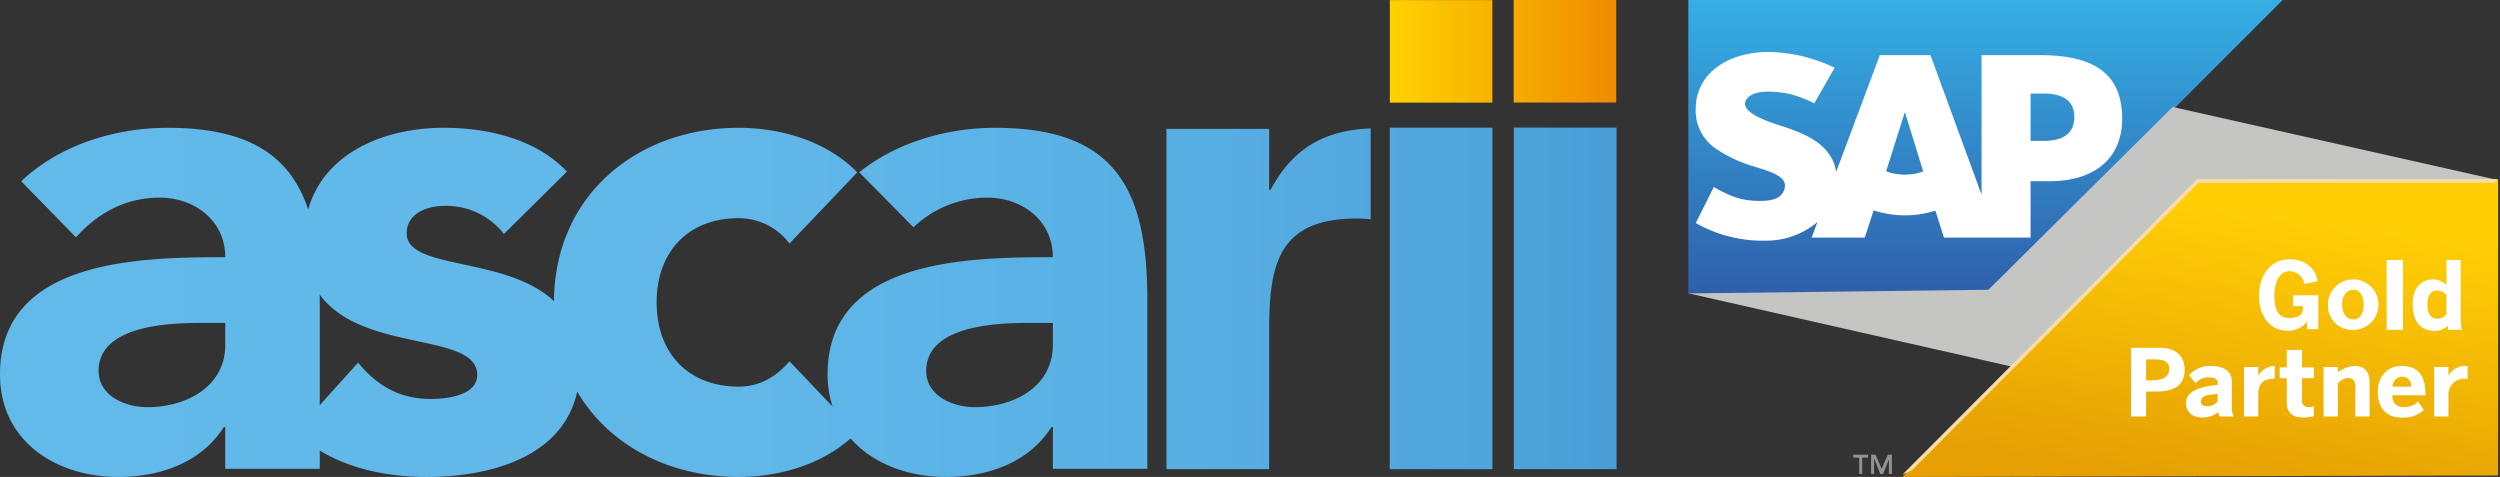
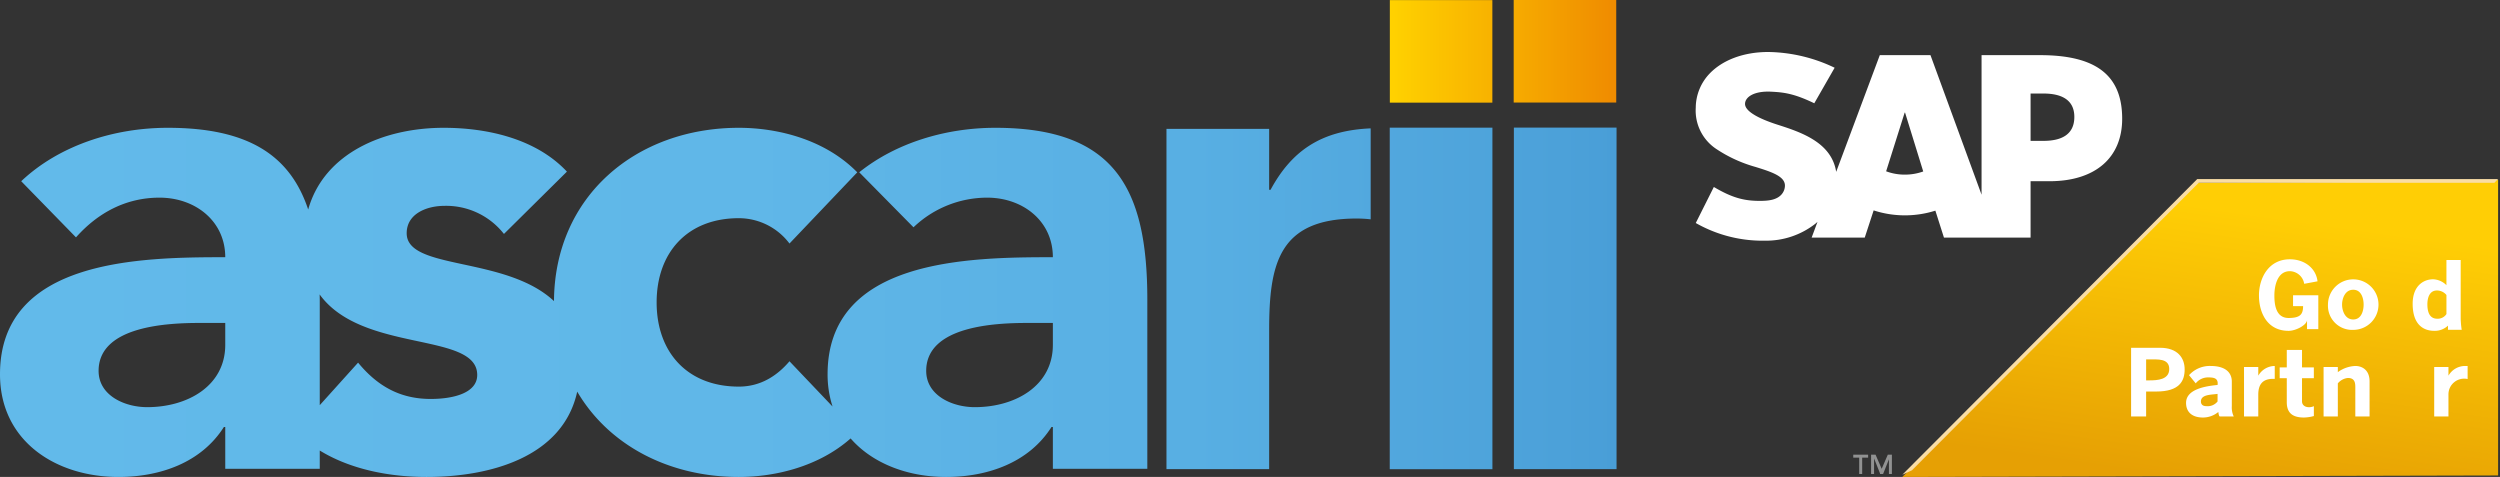
<svg xmlns="http://www.w3.org/2000/svg" id="Layer_1" data-name="Layer 1" viewBox="0 0 594.366 113.397">
  <rect x="0" y="0" width="594.366" height="113.397" fill="#333333" stroke="none" />
  <defs>
    <style>
      .cls-1 {
        fill: url(#New_Gradient_Swatch_2);
      }

      .cls-2 {
        fill: url(#New_Gradient_Swatch_1);
      }

      .cls-3, .cls-4, .cls-6, .cls-9 {
        fill-rule: evenodd;
      }

      .cls-3 {
        fill: url(#linear-gradient);
      }

      .cls-4, .cls-7 {
        fill: #fff;
      }

      .cls-5 {
        fill: #c5c5c4;
      }

      .cls-6 {
        fill: url(#linear-gradient-2);
      }

      .cls-8 {
        fill: #f9dda5;
      }

      .cls-9 {
        fill: #919292;
      }
    </style>
    <linearGradient id="New_Gradient_Swatch_2" data-name="New Gradient Swatch 2" x1="330.43" y1="12.201" x2="384.255" y2="12.201" gradientUnits="userSpaceOnUse">
      <stop offset="0" stop-color="#ffd200" />
      <stop offset="1" stop-color="#ef8b00" />
    </linearGradient>
    <linearGradient id="New_Gradient_Swatch_1" data-name="New Gradient Swatch 1" y1="71.868" x2="384.329" y2="71.868" gradientUnits="userSpaceOnUse">
      <stop offset="0" stop-color="#62baea" />
      <stop offset="0.461" stop-color="#60b7e8" />
      <stop offset="0.738" stop-color="#58afe3" />
      <stop offset="0.966" stop-color="#4ca1d9" />
      <stop offset="1" stop-color="#499ed7" />
    </linearGradient>
    <linearGradient id="linear-gradient" x1="472.041" y1="81.201" x2="472.041" y2="151.144" gradientTransform="matrix(1, 0, 0, -1, 0, 151.245)" gradientUnits="userSpaceOnUse">
      <stop offset="0" stop-color="#2f5faa" />
      <stop offset="1" stop-color="#35afe5" />
    </linearGradient>
    <linearGradient id="linear-gradient-2" x1="522.918" y1="36.838" x2="532.102" y2="101.13" gradientTransform="matrix(1, 0, 0, -1, 0, 151.245)" gradientUnits="userSpaceOnUse">
      <stop offset="0" stop-color="#e6a004" />
      <stop offset="1" stop-color="#ffce05" />
    </linearGradient>
  </defs>
  <path class="cls-1" d="M330.43.023V24.403h24.373V.023ZM359.874,0V24.377H384.255V0Z" />
  <path class="cls-2" d="M302.072,45.118h-.335V30.642H277.324v80.887l.004.004h24.409V78.486c0-15.785,2.285-26.533,20.838-26.533a30.393,30.393,0,0,1,3.298.191V30.519c-11.833.504-18.799,5.369-23.801,14.599M23.441,88.171c0-10.742,16.604-11.392,24.093-11.392h6.019v5.208c0,9.761-8.95,14.813-18.559,14.813-5.369,0-11.553-2.77-11.553-8.628m196.76,0c0-10.742,16.598-11.392,24.087-11.392H250.314v5.208c0,9.761-8.952,14.813-18.559,14.813-5.373,0-11.553-2.77-11.553-8.628M76.02,71.244c0-.424-.021-.82-.025-1.239,10.124,14.01,37.462,8.798,37.462,19.144,0,4.232-5.528,5.699-11.066,5.699-7.326,0-12.703-3.101-17.259-8.633L76.02,96.329ZM204.277,40.958l12.904,13.082A25.377,25.377,0,0,1,234.688,46.99c8.467,0,15.626,5.534,15.626,14.16-20.349,0-53.558.489-53.558,27.836A24.712,24.712,0,0,0,197.94,96.653L187.696,85.89c-2.77,3.259-6.671,6.025-12.042,6.025-12.212,0-19.542-8.139-19.542-20.021,0-11.879,7.33-20.021,19.542-20.021a15.096,15.096,0,0,1,12.042,6.025L203.811,40.971c-7.652-7.813-18.885-10.587-28.158-10.587-24.316,0-43.779,16.149-43.945,41.2-11.488-10.772-35.02-7.271-35.02-16.128,0-4.721,4.886-6.515,8.955-6.515a17.445,17.445,0,0,1,14.169,6.68L134.784,40.804c-7.324-7.815-18.881-10.42-29.301-10.42-14.243,0-28.448,6.013-32.211,19.428C69.048,37.144,59.323,30.384,39.882,30.384c-12.864,0-25.885,4.234-34.84,12.701l13.023,13.349c5.216-5.862,11.886-9.444,19.858-9.444,8.465,0,15.63,5.534,15.63,14.16C33.205,61.15,0,61.64,0,88.986c0,15.954,13.351,24.411,28.16,24.411,9.935,0,19.694-3.416,25.07-11.879h.324v9.933H76.02v-4.342c7.408,4.554,16.738,6.288,25.39,6.288,15.188,0,32.425-4.75,35.822-20.287,7.485,12.75,21.817,20.287,38.421,20.287,8.669,0,19.01-2.472,26.578-9.162,5.255,6.023,13.69,9.162,22.685,9.162,9.931,0,19.705-3.416,25.072-11.879h.326v9.933H272.772V71.247c0-26.368-7.65-40.863-36.138-40.863-11.716,0-23.57,3.533-32.357,10.575M330.409,30.358h-.002v81.194h24.411V30.358Zm29.511-.019h-.002v81.194h24.411V30.339Z" />
  <g>
-     <path class="cls-3" d="M401.391,69.943h71.408L542.691,0H401.391Z" />
    <path class="cls-4" d="M485.011,13.11l-13.902-.005V46.293L458.961,13.106H446.918L436.545,40.857c-1.098-6.991-8.309-9.414-13.983-11.226-3.755-1.206-7.717-2.983-7.684-4.949.026-1.61,2.132-3.107,6.292-2.88,2.796.15,5.265.377,10.169,2.752l4.84-8.448a37.527,37.527,0,0,0-15.75-3.744h-.034c-5.917,0-10.85,1.931-13.907,5.098A11.819,11.819,0,0,0,403.16,25.602a10.948,10.948,0,0,0,4.78,9.748,32.638,32.638,0,0,0,9.45,4.346c3.856,1.196,7.011,2.239,6.972,4.465a3.221,3.221,0,0,1-.907,2.175c-.966,1-2.439,1.376-4.482,1.414-3.941.081-6.861-.538-11.514-3.299l-4.296,8.569a32.052,32.052,0,0,0,15.737,4.205l.724-.005A18.97,18.97,0,0,0,431.594,53.191c.174-.141.34-.291.506-.44l-1.391,3.744h12.625l2.12-6.475a23.986,23.986,0,0,0,14.672.06L462.17,56.494h20.594V43.084h4.49c10.859,0,17.286-5.551,17.286-14.854C504.544,17.866,498.3,13.11,485.011,13.11ZM452.878,41.516a12.562,12.562,0,0,1-4.457-.791L452.831,26.768h.089l4.321,13.996A12.761,12.761,0,0,1,452.878,41.516Zm32.951-8.025h-3.065V22.238h3.065c4.086,0,7.338,1.358,7.338,5.56C493.166,32.127,489.914,33.49,485.829,33.49Z" />
-     <path class="cls-5" d="M516.549,25.435l77.009,17.31-1.766,2.119H523.084L481.047,87.784,401.566,69.768l71.181-.883Z" />
    <path class="cls-6" d="M593.915,42.747h-.353l-.353.356-71.055.35L452.261,113.397l141.654-.353Z" />
    <path class="cls-7" d="M545.165,72.78V70.198h6.006v8.051H548.487V76.074c0,1.165-2.615,2.583-4.381,2.583-5.083,0-7.046-4.303-7.046-8.417,0-4.115,2.268-8.594,7.351-8.594,3.504,0,6.205,2.129,6.572,5.235l-3.168.593a3.551,3.551,0,0,0-3.401-3.002c-3.069,0-3.689,3.667-3.689,5.768,0,2.098.31,5.359,3.381,5.359,2.769,0,3.444-.883,3.444-2.82h-2.385Z" />
    <path class="cls-7" d="M553.467,72.42a6.006,6.006,0,1,1,6.006,6.006A5.737,5.737,0,0,1,553.467,72.42Zm8.476,0c0-1.44-.519-3.533-2.471-3.533-1.954,0-2.652,2.093-2.652,3.533s.7,3.533,2.652,3.533C561.424,75.952,561.943,73.859,561.943,72.42Z" />
-     <path class="cls-7" d="M571.302,78.423h-3.886V61.821h3.886Z" />
    <path class="cls-7" d="M581.999,77.417a4.541,4.541,0,0,1-3.252,1.237c-2.587,0-5.146-1.469-5.146-6.423,0-4.345,2.649-5.834,4.87-5.834a4.71,4.71,0,0,1,3.159,1.406V61.821h3.39V75.774a22.189,22.189,0,0,0,.238,2.629h-3.259Zm-2.633-8.355c-1.878,0-2.266,1.974-2.266,3.275,0,1.406.296,3.437,2.335,3.437a2.474,2.474,0,0,0,2.198-1.107V70.133A2.913,2.913,0,0,0,579.366,69.062Z" />
    <path class="cls-7" d="M513.53,82.683c4.144,0,5.863,2.356,5.863,5.142s-1.252,5.259-6.754,5.259h-2.405v5.931H506.66V82.683Zm-2.564,7.751c1.947,0,4.762-.152,4.762-2.713,0-2.562-2.818-2.268-4.762-2.268h-.732v4.981Z" />
    <path class="cls-7" d="M527.4,97.946a5.753,5.753,0,0,1-3.64,1.321c-2.617,0-4.031-1.321-4.031-3.483,0-3.318,4.763-3.99,7.488-4.261.23-1.638-.931-1.794-2.189-1.794a3.709,3.709,0,0,0-3.002,1.413L520.436,89.199a6.608,6.608,0,0,1,5.131-2.19c3.458,0,5.038,1.511,5.038,3.716v5.834a5.057,5.057,0,0,0,.459,2.456h-3.299C527.499,99.014,527.4,97.946,527.4,97.946Zm-.183-4.304c-1.397.229-3.955.083-3.955,1.805,0,.692.434,1.111,1.236,1.111a3.022,3.022,0,0,0,2.719-1.111Z" />
    <path class="cls-7" d="M536.897,89.318a4.564,4.564,0,0,1,3.916-2.31v3.073c-3.243-.176-3.916,1.739-3.916,3.771v5.164h-3.389V87.26h3.389Z" />
    <path class="cls-7" d="M547.294,87.347h2.814V89.911h-2.814v5.469c0,1.566,1.891,1.658,2.817,1.179v2.354a9.812,9.812,0,0,1-2.327.353c-2.251,0-4.11-.707-4.11-3.626V89.911h-1.688V87.347H543.674V83.193h3.623v4.154Z" />
    <path class="cls-7" d="M555.811,88.478a7.535,7.535,0,0,1,4.178-1.469c1.398,0,3.367.778,3.367,3.674v8.334h-3.389V92.295c0-.943.068-2.434-1.751-2.434a3.577,3.577,0,0,0-2.405,1.281v7.874h-3.389V87.26h3.389Z" />
-     <path class="cls-7" d="M568.807,93.968a2.447,2.447,0,0,0,2.469,2.826c1.619,0,3.032-.531,3.562-1.413L576.251,97.5a7.252,7.252,0,0,1-5.318,1.767c-4.043,0-5.633-2.826-5.633-6.13,0-3.127,1.879-6.129,5.633-6.129,3.23,0,5.796,1.501,5.704,6.959Zm4.416-2.047a2.108,2.108,0,0,0-2.198-2.369,2.335,2.335,0,0,0-2.197,2.369Z" />
    <path class="cls-7" d="M582.111,89.318a4.564,4.564,0,0,1,3.916-2.31h.641v3.108a3.735,3.735,0,0,0-4.557,3.736v5.164h-3.389V87.26h3.389Z" />
    <path class="cls-8" d="M454.558,111.809l-2.296,1.06L522.382,42.572h71.534l-.883.883H522.735Z" />
    <path class="cls-9" d="M444.138,108.803h-3.533v-.707h3.533Z" />
    <path class="cls-9" d="M442.019,112.689v-4.24h.707v4.24Z" />
    <path class="cls-9" d="M444.845,108.097v4.593h.707v-3.701l1.411,3.546v.156h.707v-.027l.031.026,1.386-3.483v3.483h.706v-4.593H448.821l-1.458,3.356-1.459-3.356H444.845Z" />
  </g>
</svg>